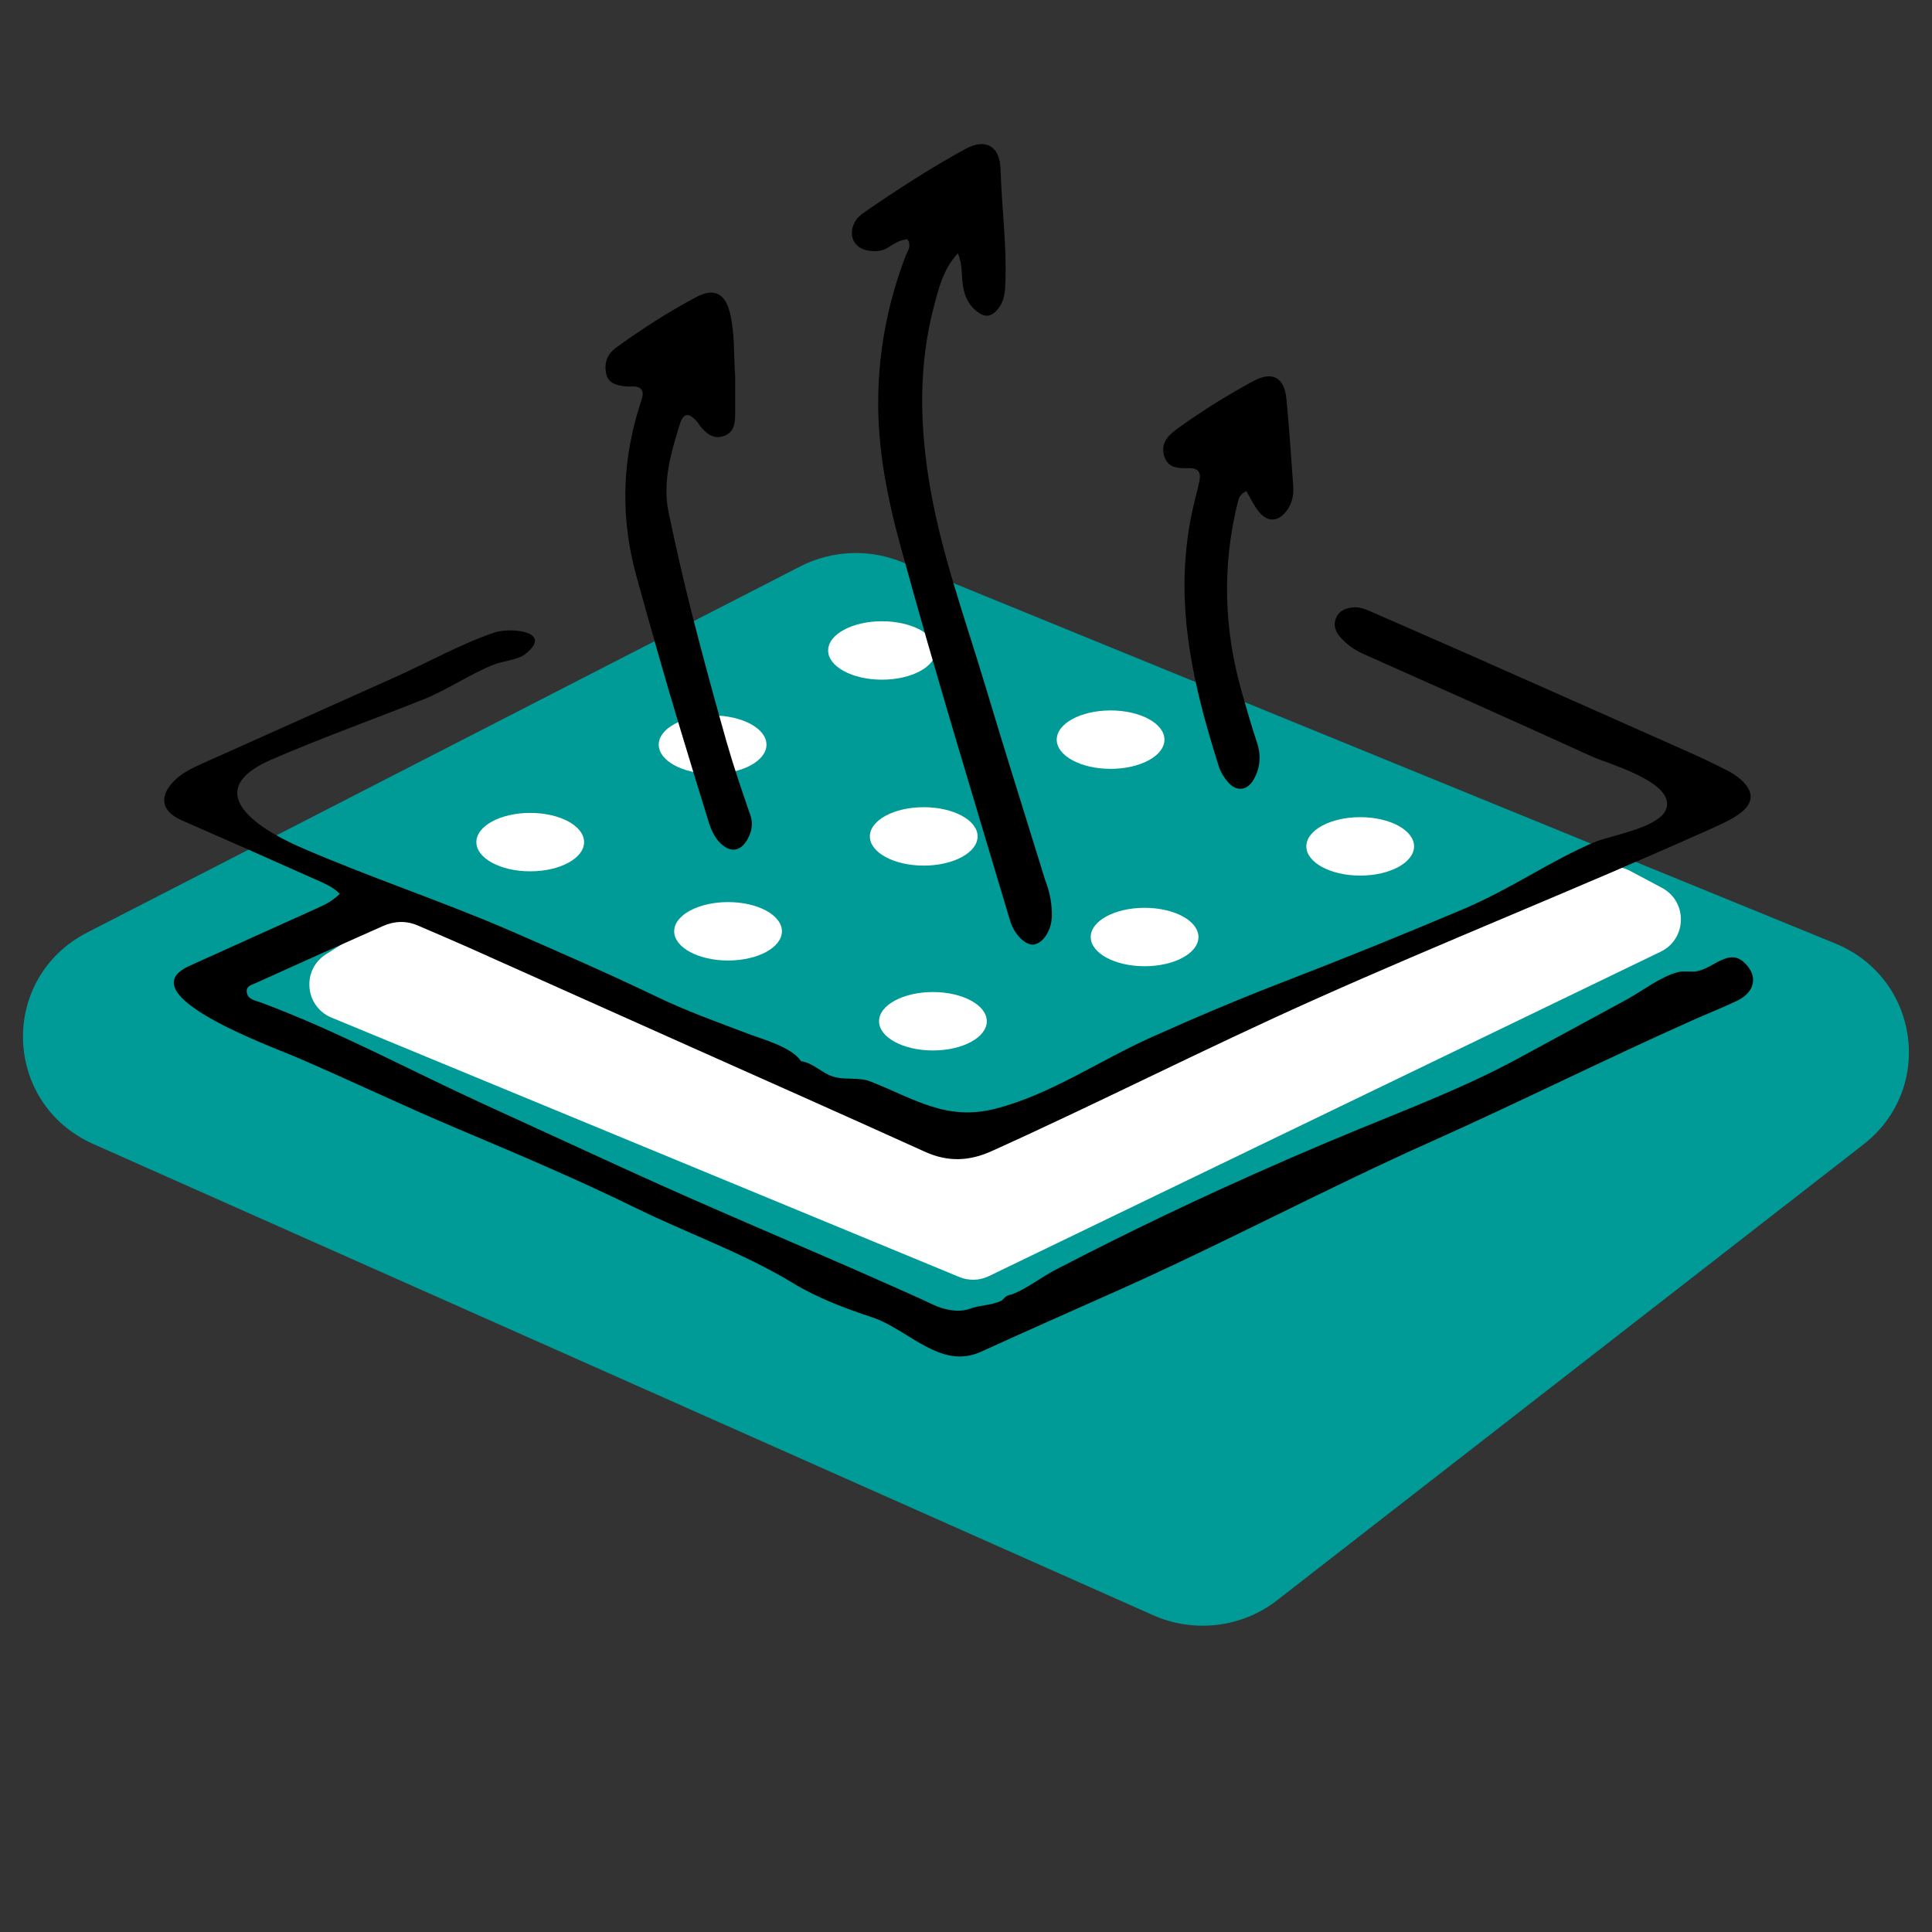
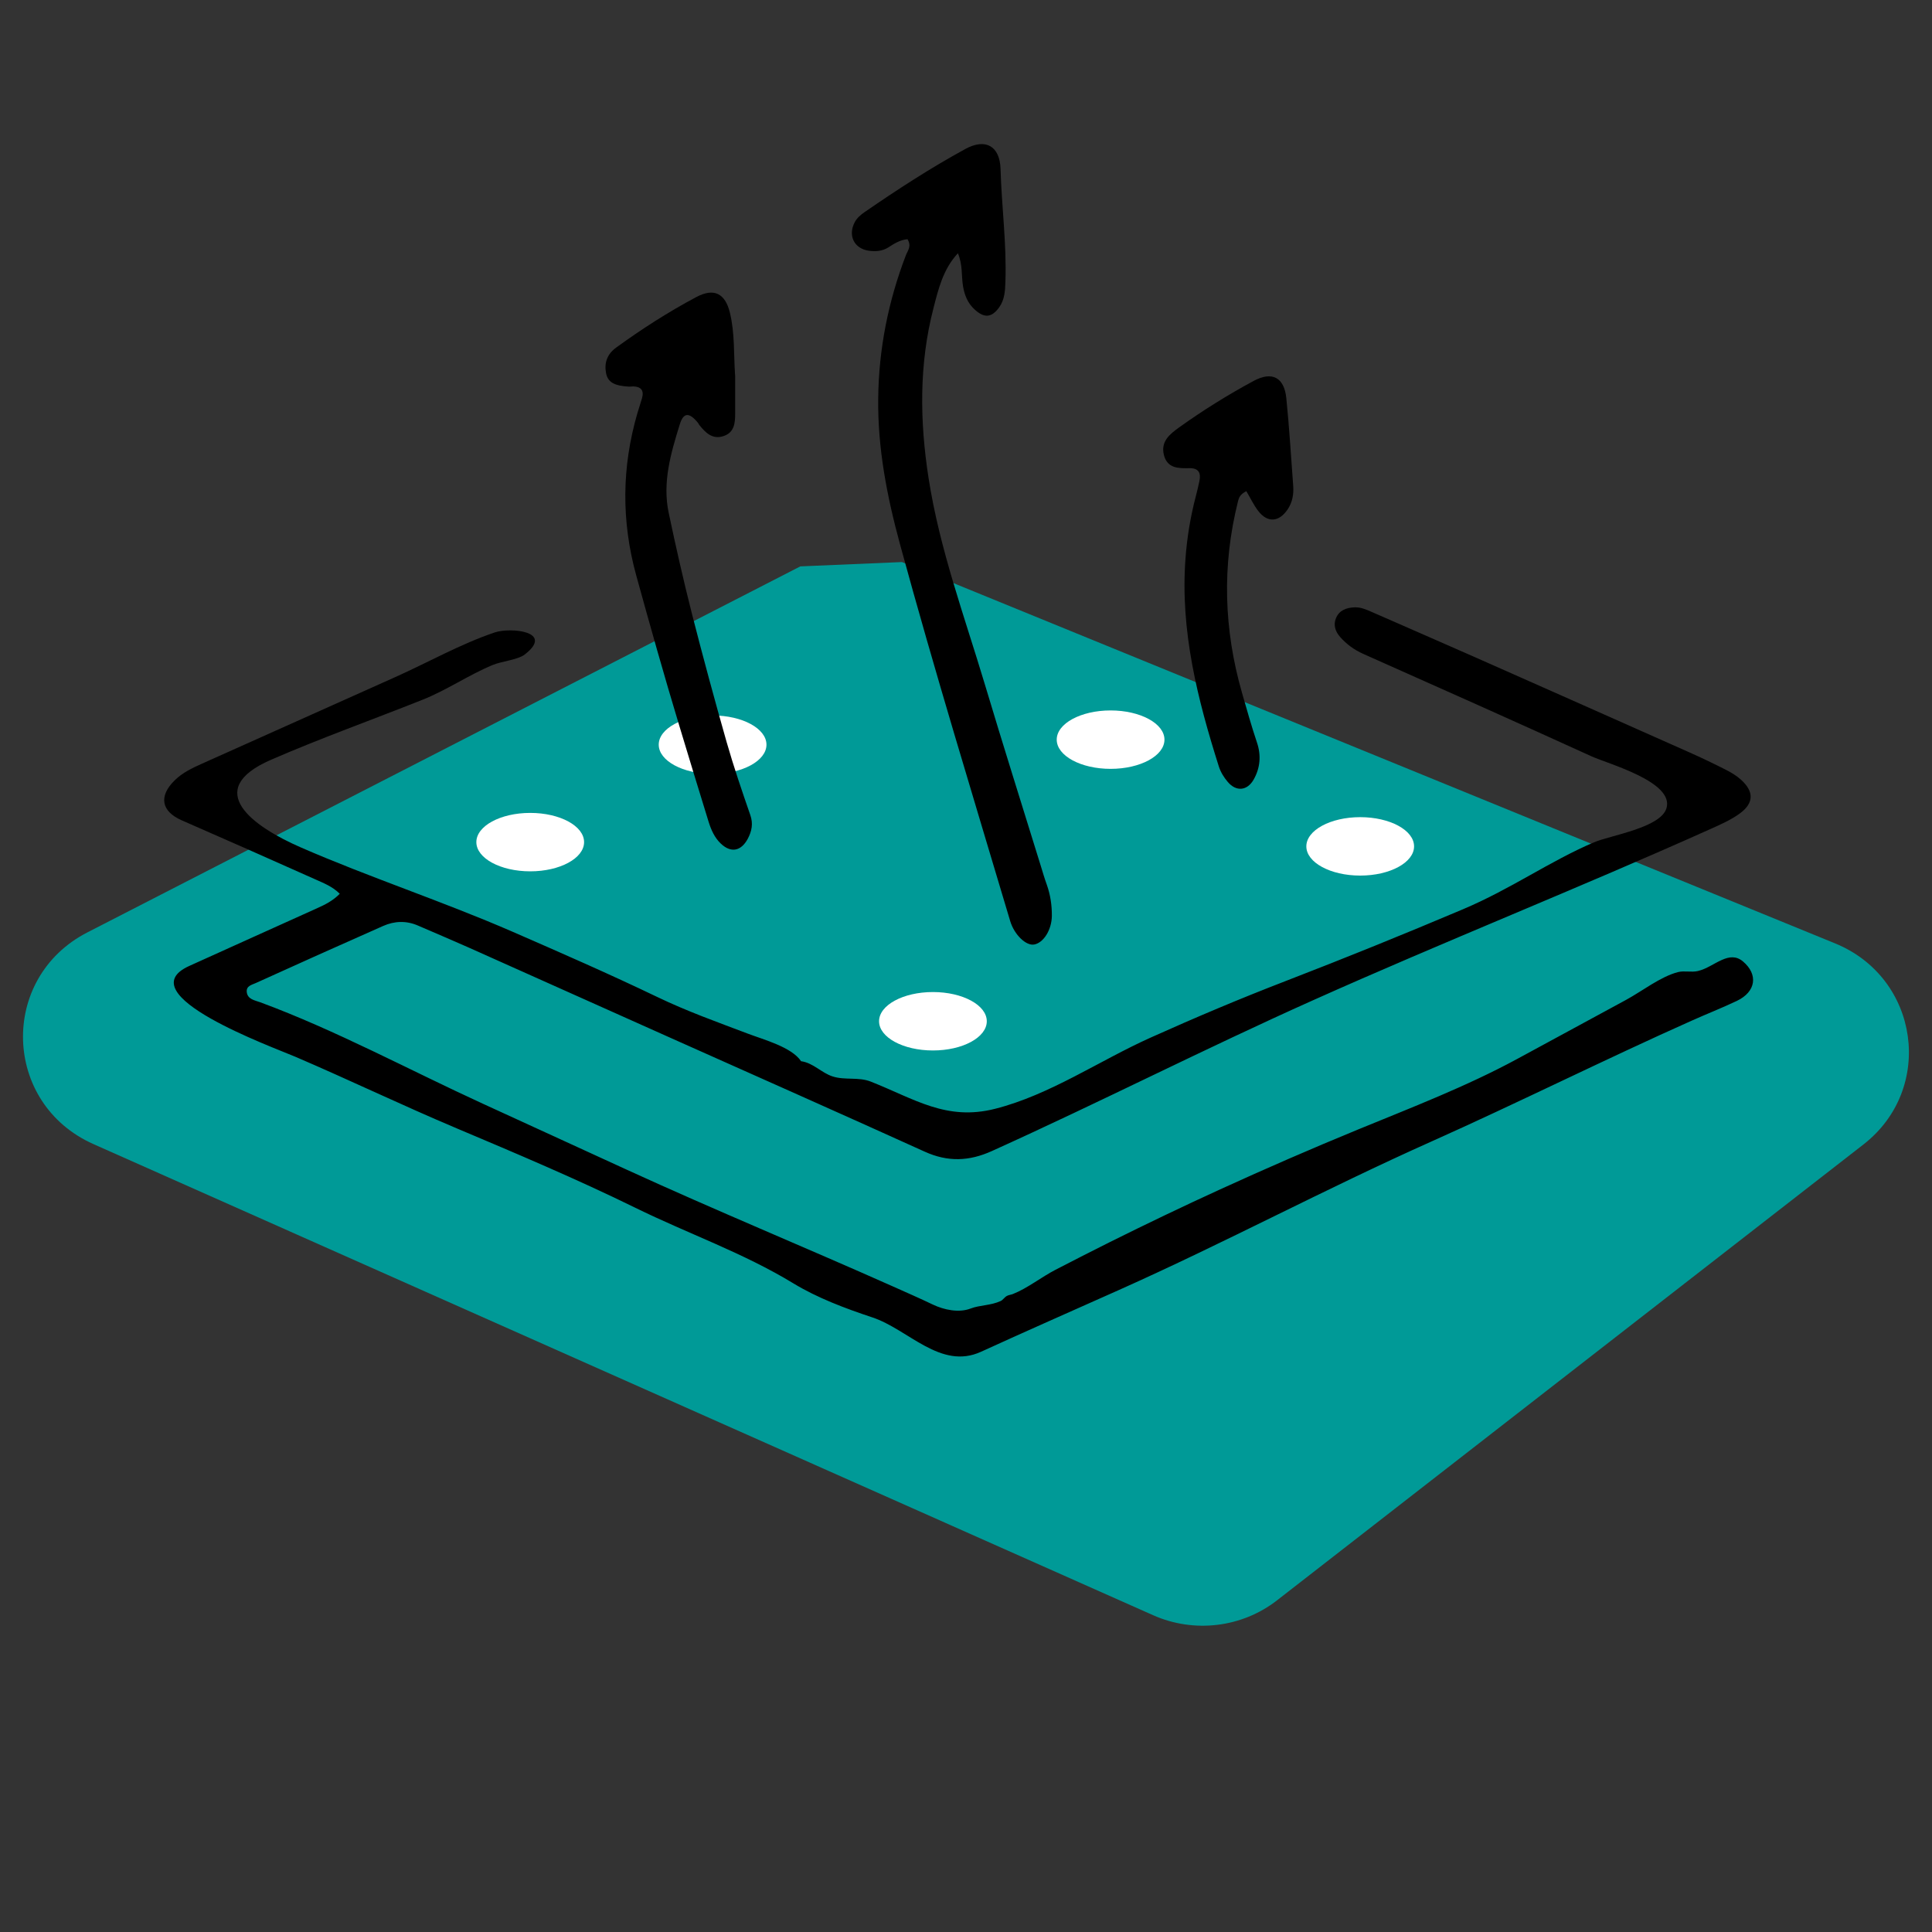
<svg xmlns="http://www.w3.org/2000/svg" viewBox="0 0 250 250" id="Layer_1">
  <rect x="0" y="0" width="250" height="250" fill="#333333" stroke="none" />
  <defs>
    <style>
      .cls-1 {
        fill: #009a97;
      }

      .cls-2 {
        fill: #fff;
      }
    </style>
  </defs>
-   <path d="M103.56,73.29L11.31,120.65c-11.47,5.89-11,22.16.79,27.4l137.12,60.96c5.29,2.35,11.48,1.61,16.03-1.93l75.87-58.98c9.28-7.21,7.26-21.57-3.67-26.03l-120.74-49.34c-4.25-1.74-9.07-1.53-13.15.56Z" class="cls-1" />
-   <path d="M49.23,119.05l-7.03,4.42c-3.19,2-2.78,6.77.7,8.21l81.25,33.57c1.22.5,2.6.46,3.79-.11l86.95-41.99c3.41-1.65,3.51-6.48.17-8.26l-4.15-2.21c-1.26-.67-2.76-.73-4.07-.14l-79.87,35.65c-1.17.52-2.51.54-3.69.04l-69.76-29.51c-1.39-.59-2.99-.46-4.27.34Z" class="cls-2" />
+   <path d="M103.56,73.29L11.31,120.65c-11.47,5.89-11,22.16.79,27.4l137.12,60.96c5.29,2.35,11.48,1.61,16.03-1.93l75.87-58.98c9.28-7.21,7.26-21.57-3.67-26.03l-120.74-49.34Z" class="cls-1" />
  <g>
    <ellipse ry="3.78" rx="6.97" cy="108.97" cx="68.61" class="cls-2" />
-     <ellipse ry="3.78" rx="6.97" cy="120.51" cx="94.21" class="cls-2" />
    <ellipse ry="3.78" rx="6.97" cy="132.15" cx="120.72" class="cls-2" />
    <ellipse ry="3.78" rx="6.97" cy="96.36" cx="92.21" class="cls-2" />
-     <ellipse ry="3.78" rx="6.97" cy="108.23" cx="119.53" class="cls-2" />
-     <ellipse ry="3.78" rx="6.97" cy="121.25" cx="148.11" class="cls-2" />
-     <ellipse ry="3.78" rx="6.97" cy="84.17" cx="114.13" class="cls-2" />
    <ellipse ry="3.78" rx="6.97" cy="95.71" cx="143.71" class="cls-2" />
    <ellipse ry="3.78" rx="6.97" cy="109.52" cx="176.01" class="cls-2" />
  </g>
  <g id="AVbKUP.tif">
    <g>
      <path d="M43.95,115.64c-.94-.93-2.04-1.35-3.08-1.82-5.77-2.58-11.56-5.14-17.35-7.67-2.67-1.17-3.01-3.13-.9-5.19,1-.98,2.23-1.56,3.47-2.12,8.36-3.75,16.72-7.48,25.07-11.23,4.22-1.89,8.5-4.31,12.88-5.78,2.02-.67,7.76-.15,3.85,2.87-.87.67-3.02.88-4.14,1.35-3.13,1.3-5.87,3.22-9.08,4.5-6.64,2.64-13.22,4.99-19.61,7.77-8.97,3.91-2.27,8.66,3.83,11.32,8.89,3.88,18.39,6.99,27.42,10.92,6.33,2.76,12.49,5.45,18.72,8.44,3.89,1.87,7.72,3.23,11.73,4.75,2.11.8,5.67,1.74,6.9,3.57,1.58.22,2.64,1.51,4.08,1.97,1.59.52,3.35.04,4.94.67,5.67,2.24,9.77,5.12,16.08,3.52,7.1-1.8,13.47-6.22,20.1-9.2,5.81-2.61,11.53-5.03,17.52-7.34,7.72-2.98,15.32-6.06,22.9-9.27,6.3-2.66,11.19-6.2,16.97-8.67,2.13-.91,8.63-1.88,9.39-4.41,1.03-3.42-7.52-5.73-9.72-6.73-9.81-4.47-19.65-8.86-29.5-13.24-1.21-.54-2.18-1.26-3.02-2.21-.62-.71-.89-1.55-.52-2.43.42-1.01,1.33-1.34,2.37-1.39.81-.04,1.53.28,2.24.59,4.54,1.99,9.09,3.97,13.62,5.97,9.16,4.06,18.32,8.12,27.48,12.2,1.6.71,3.18,1.47,4.74,2.26.69.35,1.37.76,1.94,1.27,1.7,1.53,1.71,3.02-.12,4.37-1.16.85-2.53,1.45-3.85,2.04-16.95,7.61-34.47,14.56-51.43,22.16-14.03,6.28-27.5,13.16-41.51,19.49-2.95,1.34-5.71,1.44-8.69.09-10.72-4.86-21.48-9.63-32.23-14.43-8.97-4.01-17.94-8.03-26.91-12.04-2.13-.95-4.28-1.85-6.42-2.78-1.52-.67-3.06-.61-4.53.04-5.52,2.44-11.02,4.91-16.51,7.4-.49.22-1.21.36-1.14,1.13.09.97,1.05,1.09,1.76,1.35,9.81,3.63,19.29,8.77,28.81,13.13l18.67,8.56c11.37,5.21,22.94,9.98,34.34,15.06,1.74.78,3.49,1.54,5.22,2.37,1.43.68,3.35,1.09,4.88.5,1.17-.45,2.61-.38,3.88-.97.29-.13.51-.51.81-.66.25-.13.5-.14.76-.24,1.88-.74,3.7-2.2,5.52-3.14,2.34-1.21,4.69-2.41,7.05-3.59,4.72-2.35,9.48-4.63,14.27-6.82,5.88-2.69,11.82-5.27,17.8-7.73,6.89-2.83,14.07-5.59,20.62-9.14,4.71-2.55,9.41-5.11,14.12-7.66,2.04-1.11,4.44-3,6.69-3.58.83-.21,1.72.06,2.58-.14,1.11-.26,2.08-.99,3.11-1.44.93-.41,1.83-.55,2.72.2,1.99,1.68,1.7,3.91-.78,5.1-1.93.92-3.93,1.7-5.89,2.58-10.84,4.83-22.76,10.76-33.6,15.6-13.86,6.19-26.63,13.05-40.49,19.24-5.95,2.66-11.92,5.28-17.84,7.99-5.23,2.39-9.39-2.9-14.06-4.45-3.47-1.15-7.1-2.51-10.21-4.4-6.51-3.96-13.58-6.41-20.47-9.79-7.43-3.65-15.42-7.03-23.05-10.25-7.09-2.99-13.88-6.26-20.92-9.28-2.95-1.27-21.85-8.1-13.73-11.76,5.5-2.48,10.98-4.97,16.48-7.44,1.05-.47,2.08-.97,2.99-1.9Z" />
      <path d="M117.44,30.95c-1.03.1-1.76.6-2.5,1.07-.79.5-1.67.54-2.54.42-1.91-.28-2.71-2.01-1.78-3.72.29-.53.73-.9,1.21-1.24,4.25-2.93,8.57-5.74,13.1-8.21,2.59-1.41,4.45-.39,4.54,2.6.14,4.86.8,9.7.63,14.58-.04,1.19-.1,2.35-.82,3.34-.97,1.33-1.91,1.39-3.14.28-.92-.83-1.33-1.86-1.53-3.06-.22-1.34-.02-2.73-.66-4.24-1.93,2.09-2.53,4.66-3.16,7.11-1.88,7.27-1.78,14.63-.63,22.01,1.43,9.18,4.64,17.86,7.29,26.7,2.34,7.82,4.8,15.6,7.21,23.4.26.84.5,1.68.8,2.5.46,1.3.66,2.65.65,4.02-.02,1.82-1.08,3.49-2.29,3.71-1.05.19-2.57-1.26-3.1-3.03-4.83-16.21-9.79-32.37-14.24-48.69-1.7-6.24-2.92-12.48-2.84-18.96.07-6.39,1.3-12.55,3.58-18.51.24-.61.77-1.17.21-2.07Z" />
      <path d="M95.13,48.55c0,1.65,0,3.31,0,4.96,0,1.21-.1,2.42-1.45,2.9-1.46.52-2.38-.4-3.2-1.43-.06-.08-.09-.17-.15-.25-1.13-1.39-1.88-1.4-2.37.19-1.15,3.72-2.27,7.5-1.43,11.45.92,4.37,1.91,8.74,3.01,13.07,1.42,5.55,2.92,11.09,4.49,16.6.91,3.18,1.98,6.31,3.06,9.43.39,1.12.19,2.09-.33,3.07-.87,1.62-2.19,1.87-3.51.6-.79-.76-1.23-1.76-1.55-2.78-1.3-4.18-2.56-8.36-3.83-12.55-1.94-6.42-3.76-12.88-5.54-19.34-1.94-7.06-1.88-14.02.15-21.01.19-.65.42-1.3.6-1.95.28-.99-.14-1.48-1.14-1.51-.19,0-.39.04-.58.03-1.86-.11-2.71-.56-2.94-1.76-.25-1.34.16-2.46,1.32-3.3,3.31-2.4,6.75-4.61,10.36-6.53,2.27-1.21,3.73-.49,4.34,1.99.66,2.67.49,5.42.68,8.14Z" />
      <path d="M161.27,63.56c-.82.41-.97.87-1.08,1.34-2.08,8.31-1.83,16.55.53,24.77.62,2.15,1.22,4.3,1.93,6.41.56,1.65.43,3.29-.43,4.8-.83,1.45-2.25,1.59-3.34.31-.5-.58-.93-1.28-1.16-2-2.77-8.75-5.01-17.58-4.32-26.9.2-2.73.64-5.4,1.33-8.04.17-.66.33-1.32.47-1.99.23-1.07-.1-1.7-1.31-1.68-1.39.03-2.84.04-3.28-1.7-.44-1.76.76-2.7,1.96-3.57,3.09-2.21,6.31-4.22,9.65-6.02,2.4-1.29,3.96-.45,4.23,2.24.38,3.77.61,7.56.89,11.34.08,1.09-.1,2.13-.73,3.06-1.11,1.64-2.6,1.75-3.8.18-.58-.75-.99-1.64-1.54-2.56Z" />
    </g>
  </g>
</svg>